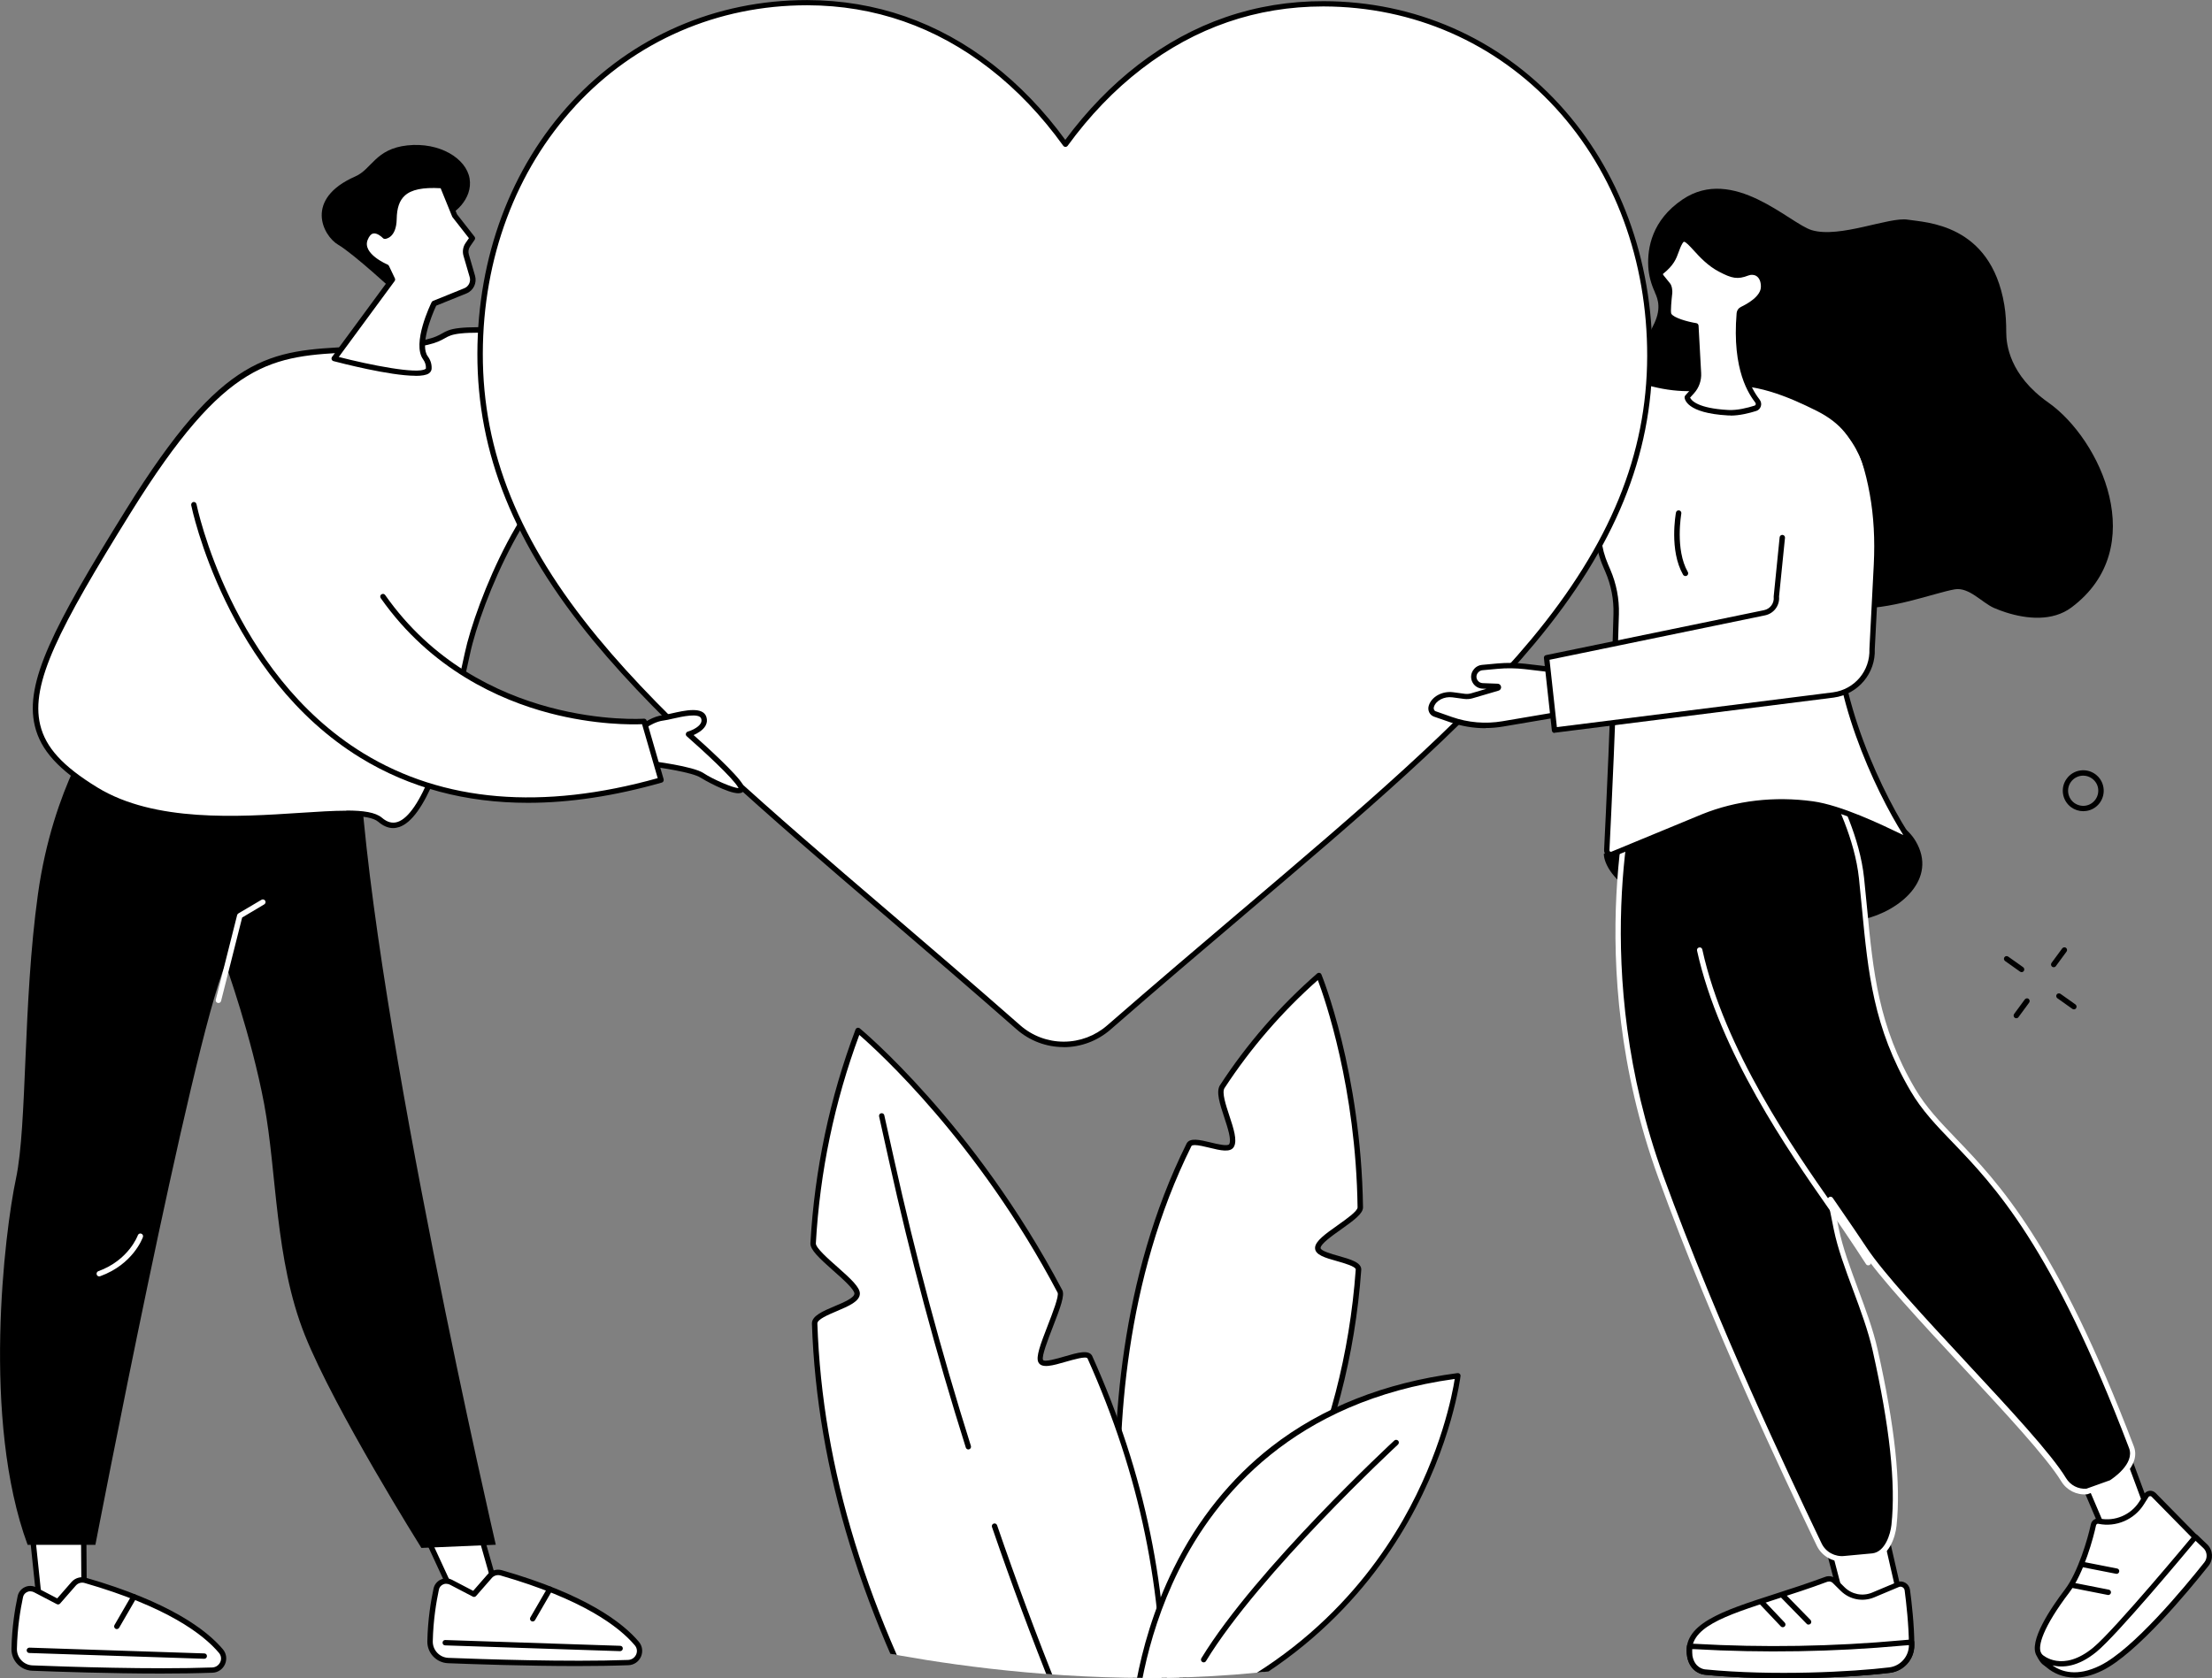
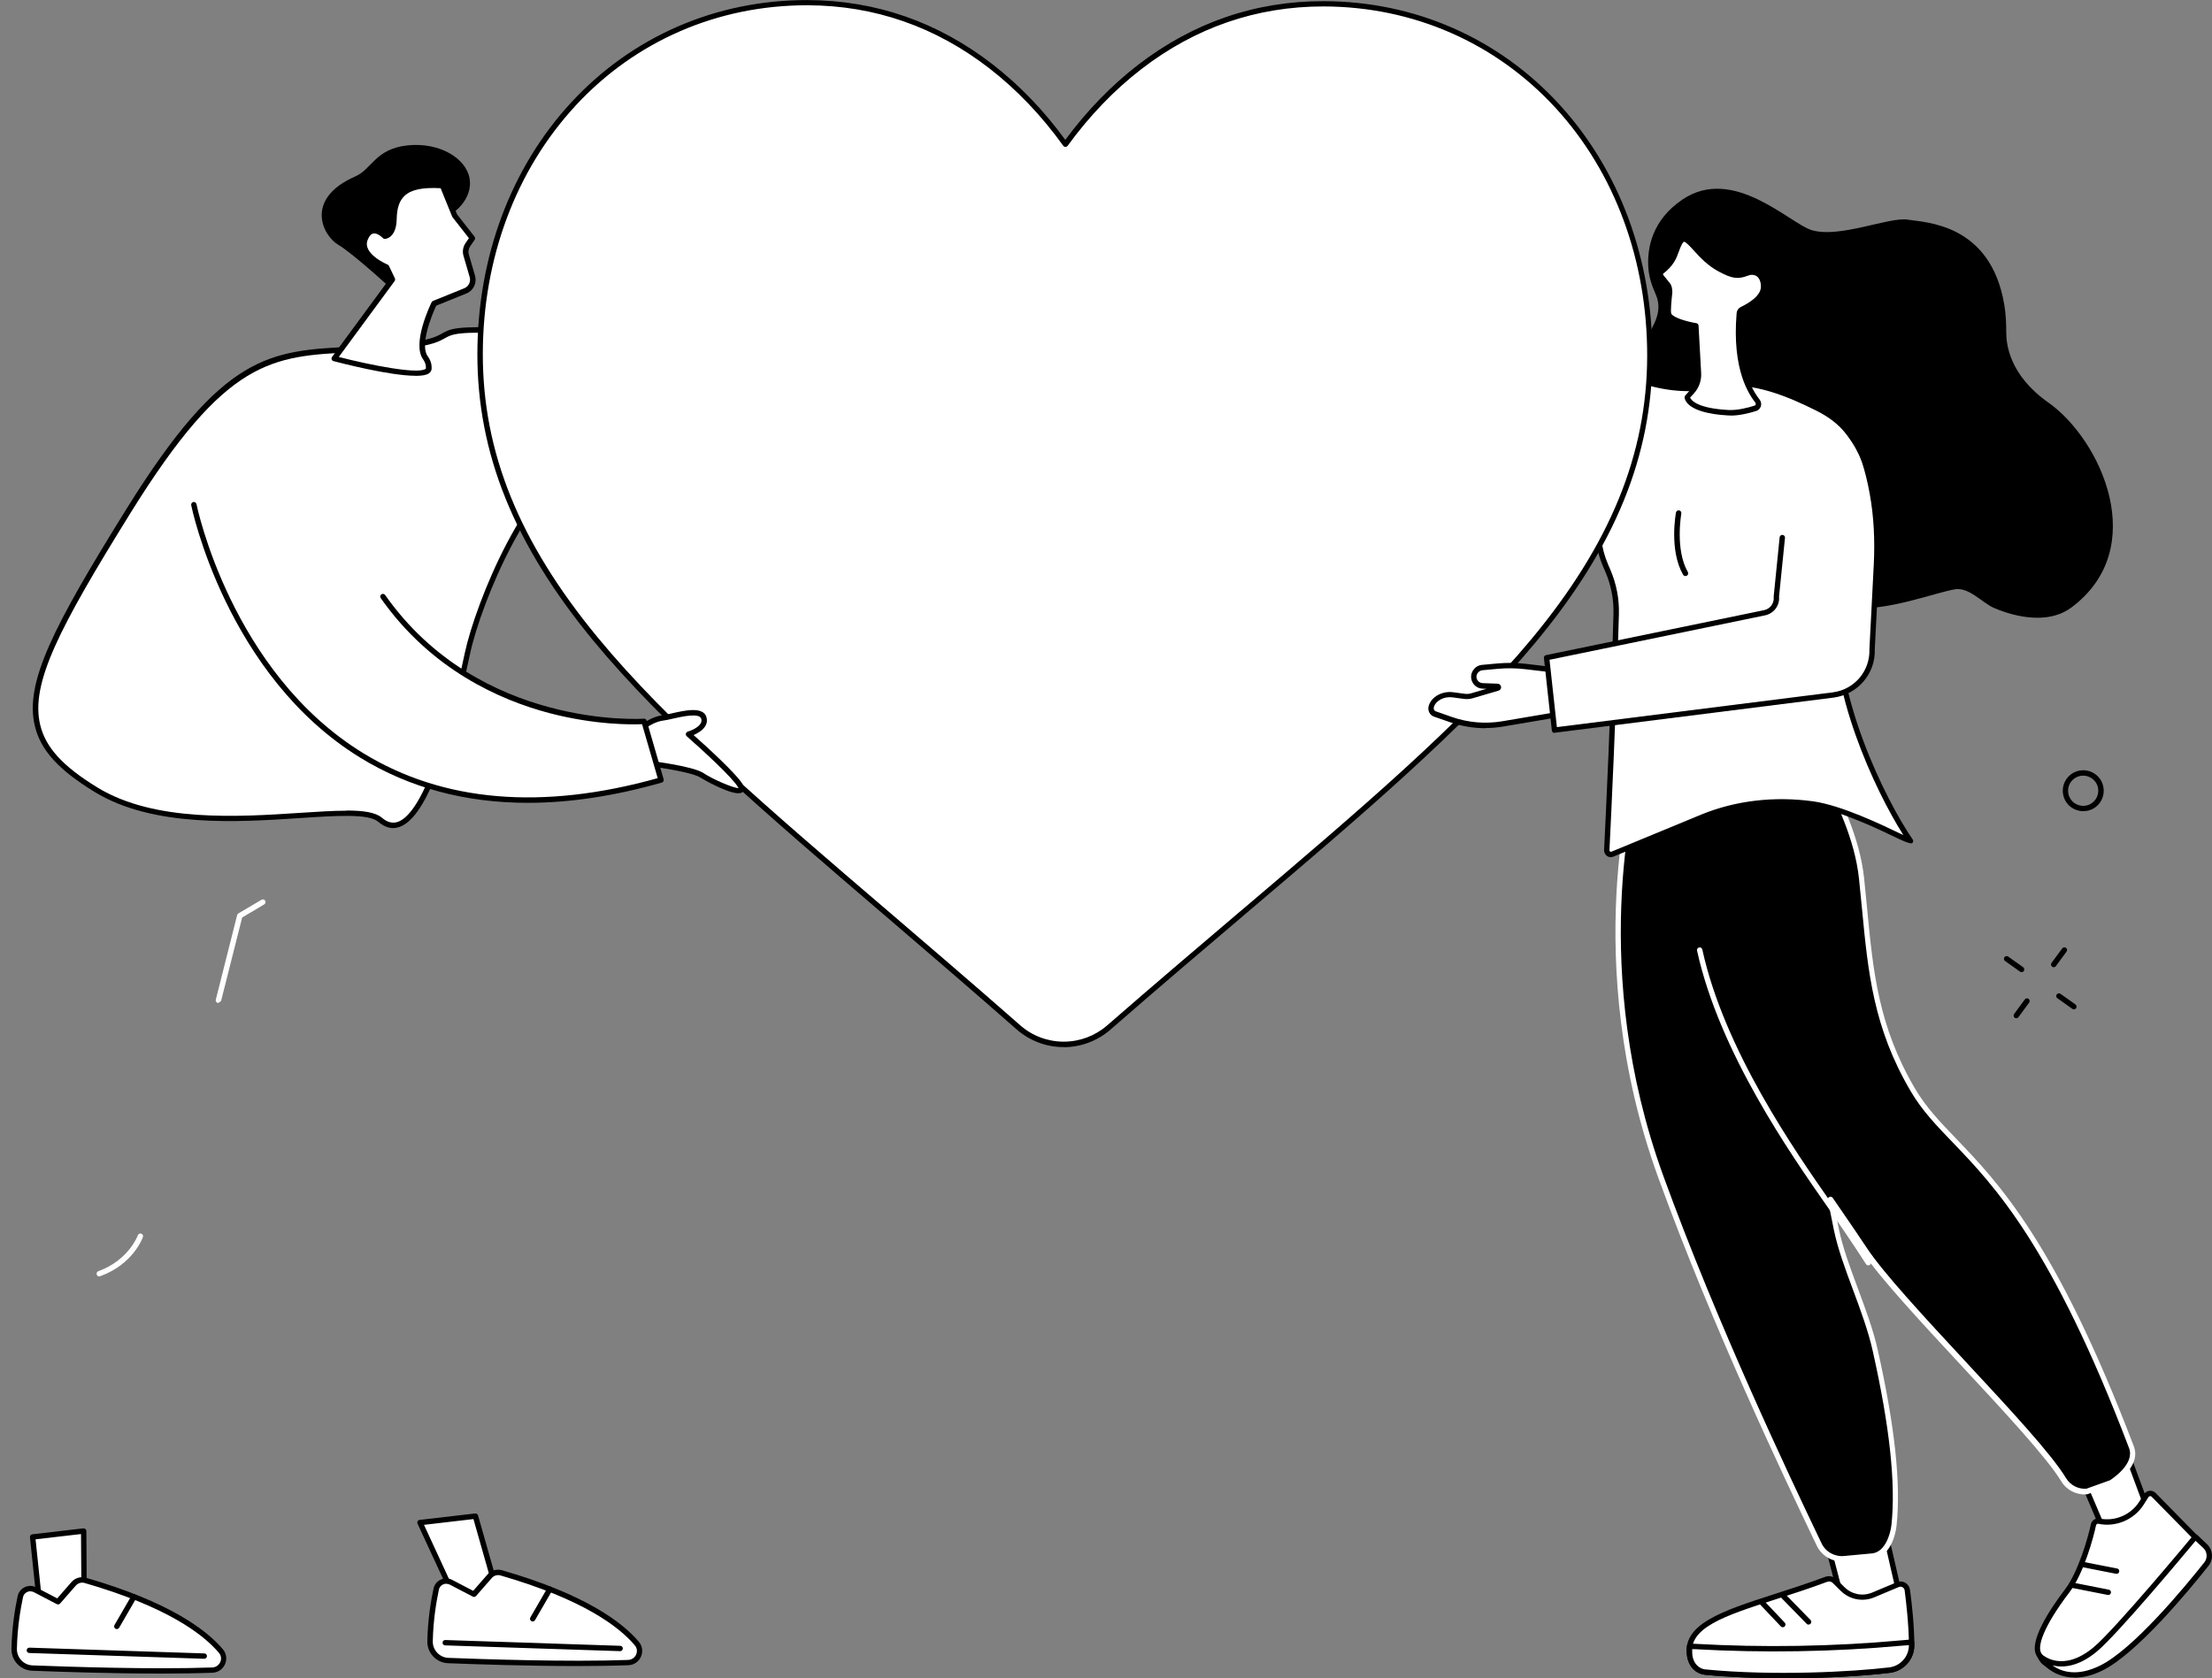
<svg xmlns="http://www.w3.org/2000/svg" id="Calque_2" viewBox="0 0 264.35 200.62">
  <rect x="0" y="0" width="264.35" height="200.62" fill="#808080" stroke="none" />
  <defs>
    <style>.cls-1{fill:none;}.cls-2{clip-path:url(#clippath);}.cls-3{fill:#fff;}</style>
    <clipPath id="clippath">
-       <path class="cls-1" d="m99.81,196.3s29.68,7.6,58.59,2.54c19.89-14.88,28.75-37.88,28.75-37.88l-18.68-49.8-22.7,8.9s-13.93,13.32-14.21,13.33c-.28.02-33.29-18.02-33.29-18.02,0,0-13.67,67.02,1.54,80.93Z" />
-     </clipPath>
+       </clipPath>
  </defs>
  <g id="Calque_1-2">
    <g id="Responsibility">
      <g>
        <g>
          <g>
            <g>
              <polygon class="cls-3" points="3.89 183.73 4.91 193.46 10.07 193.4 10 183.02 3.89 183.73" />
              <path d="m4.91,193.78c-.16,0-.3-.12-.32-.29l-1.01-9.73c-.02-.18.11-.33.28-.35l6.1-.71c.09,0,.18.02.25.08.07.06.11.15.11.24l.07,10.38c0,.18-.14.32-.32.32l-5.16.06h0Zm-.66-9.77l.95,9.12,4.55-.05-.07-9.7-5.43.63Z" />
            </g>
            <g>
              <polygon class="cls-3" points="50.19 182.01 55.08 192.57 60.04 192.57 56.82 181.24 50.19 182.01" />
              <path d="m60.04,192.9h-4.96c-.13,0-.24-.07-.29-.19l-4.89-10.57c-.04-.09-.04-.2.01-.29.05-.09.14-.15.24-.16l6.63-.77c.16-.02.3.08.35.23l3.22,11.34c.03.1,0,.2-.05.28-.06.08-.16.13-.26.13Zm-4.76-.64h4.33l-3.03-10.67-5.91.69,4.61,9.98Z" />
            </g>
            <g>
              <path class="cls-3" d="m26.4,197.37c-1.81-2.15-6.11-5.55-16.22-8.46-.5-.14-1.04.02-1.38.41l-1.88,2.15-2.74-1.43c-.72-.37-1.59.03-1.76.82-.3,1.41-.68,3.66-.74,6.24-.03,1.22.93,2.25,2.15,2.29,4.33.17,14.4.51,21.53.25,1.15-.04,1.77-1.39,1.03-2.27Z" />
              <path d="m19.27,200.06c-6.04,0-12.43-.22-15.44-.34-1.39-.06-2.49-1.23-2.46-2.62.05-2.59.43-4.86.74-6.3.1-.47.41-.86.85-1.07.44-.21.94-.2,1.37.03l2.51,1.31,1.71-1.96c.42-.48,1.09-.68,1.71-.51,10.01,2.89,14.43,6.25,16.38,8.56.42.5.51,1.18.25,1.78-.27.61-.85,1-1.51,1.02-1.88.07-3.98.1-6.11.1Zm-15.65-9.84c-.13,0-.26.03-.38.09-.26.12-.44.35-.49.62-.3,1.41-.68,3.63-.73,6.18-.02,1.04.81,1.92,1.84,1.97,4.07.16,14.33.51,21.51.25.42-.02.77-.26.95-.64.17-.38.11-.79-.15-1.1-1.89-2.24-6.21-5.52-16.06-8.36-.38-.11-.79.01-1.05.31l-1.88,2.15c-.1.11-.26.14-.39.07l-2.74-1.43c-.13-.07-.27-.1-.42-.1Z" />
            </g>
            <path d="m24.41,198.29s0,0-.01,0l-20.9-.69c-.18,0-.32-.15-.31-.33,0-.18.16-.31.33-.31l20.9.69c.18,0,.32.15.31.33,0,.17-.15.31-.32.31Z" />
            <path d="m13.96,194.74c-.05,0-.11-.01-.16-.04-.15-.09-.21-.29-.12-.44l2.05-3.54c.09-.15.29-.21.44-.12.15.09.21.29.12.44l-2.05,3.54c-.06.1-.17.16-.28.16Z" />
            <g>
              <path class="cls-3" d="m76.1,196.47c-1.81-2.15-6.11-5.55-16.22-8.46-.5-.14-1.04.02-1.38.41l-1.88,2.15-2.74-1.43c-.72-.37-1.59.03-1.76.82-.3,1.41-.68,3.66-.74,6.24-.03,1.22.93,2.25,2.15,2.29,4.33.17,14.4.51,21.53.25,1.15-.04,1.77-1.39,1.03-2.27Z" />
              <path d="m68.98,199.16c-6.04,0-12.43-.22-15.45-.34-1.39-.06-2.49-1.23-2.46-2.62.05-2.59.43-4.86.74-6.3.1-.47.41-.86.85-1.07.44-.21.94-.2,1.38.03l2.51,1.31,1.71-1.96c.42-.48,1.09-.68,1.71-.51,10.01,2.88,14.43,6.25,16.38,8.56.42.5.51,1.18.25,1.78-.27.61-.85,1-1.51,1.02-1.88.07-3.97.1-6.11.1Zm-15.66-9.84c-.13,0-.26.03-.38.09-.26.12-.44.35-.49.62-.3,1.42-.68,3.64-.73,6.18-.02,1.04.81,1.92,1.84,1.97,4.08.16,14.33.51,21.51.25.42-.02.77-.26.95-.64.17-.38.11-.79-.15-1.1-1.89-2.24-6.21-5.52-16.06-8.36-.37-.11-.79.01-1.04.31l-1.88,2.15c-.1.11-.26.14-.39.07l-2.74-1.43c-.13-.07-.28-.1-.42-.1Z" />
            </g>
            <path d="m74.11,197.38s0,0-.01,0l-20.9-.69c-.18,0-.32-.15-.31-.33,0-.18.15-.32.33-.31l20.9.69c.18,0,.32.15.31.33,0,.17-.15.31-.32.31Z" />
            <path d="m63.66,193.83c-.05,0-.11-.01-.16-.04-.15-.09-.21-.29-.12-.44l2.05-3.54c.09-.15.29-.21.44-.12.15.09.21.29.12.44l-2.05,3.54c-.06.1-.17.16-.28.16Z" />
-             <path d="m11.82,86.55s-5.48,7.35-7.29,20.37c-1.81,13.02-1.26,27.53-2.62,33.96-1.37,6.43-4.11,28.89,1.39,43.79h8.1s11.5-59.78,15.55-69.42c0,0,3.09,8.56,4.62,16.73,1.53,8.17,1.27,18.61,4.85,27.59,3.58,8.97,13.94,25.47,13.94,25.47l8.89-.38s-14.46-62.36-16.26-92.62c0,0-20.58-11.28-31.17-5.49Z" />
-             <path class="cls-3" d="m26.1,119.89s-.05,0-.08,0c-.17-.04-.28-.22-.23-.39l2.55-10.11c.02-.08.07-.15.15-.2l2.76-1.63c.15-.09.35-.04.44.11.09.15.04.35-.11.44l-2.64,1.57-2.52,9.98c-.04.15-.17.24-.31.24Z" />
+             <path class="cls-3" d="m26.1,119.89s-.05,0-.08,0c-.17-.04-.28-.22-.23-.39l2.55-10.11c.02-.08.07-.15.15-.2l2.76-1.63c.15-.09.35-.04.44.11.09.15.04.35-.11.44l-2.64,1.57-2.52,9.98Z" />
            <path class="cls-3" d="m11.86,152.58c-.13,0-.26-.08-.3-.21-.06-.17.03-.35.19-.41,3.64-1.32,4.71-4.26,4.72-4.29.06-.17.24-.26.41-.2.17.06.26.24.2.41-.05.13-1.17,3.25-5.11,4.68-.04.01-.07.02-.11.02Z" />
          </g>
          <g>
            <path class="cls-3" d="m67.85,18.92s6.18,21.17-6.51,20.62c-12.69-.55-3.81,1.24-15.91,2.04-12.1.8-17.35-1.01-30.1,19.53C2.58,81.66.23,87.53,11.49,94.4c11.26,6.87,30.7.82,33.94,3.6,4.4,3.77,8.16-9.17,10.44-19.88,1.37-6.46,7.69-21.58,14.15-22.95,8.34-1.77,16.5-10.85,9.77-32.13l-11.94-4.12Z" />
            <path d="m46.99,98.99c-.6,0-1.2-.25-1.78-.75-1.15-.99-4.94-.74-9.34-.45-7.41.49-17.56,1.16-24.56-3.12-4.32-2.64-6.46-5-7.15-7.9-1.23-5.16,2.2-11.84,10.89-25.83,11.64-18.75,17.13-19.02,27.11-19.5,1.03-.05,2.1-.1,3.24-.18,5.6-.37,6.62-.94,7.43-1.4,1.01-.57,1.68-.94,8.51-.65,2.51.11,4.42-.66,5.69-2.29,4.12-5.26.53-17.8.49-17.92-.03-.12,0-.24.09-.32s.21-.11.33-.07l11.94,4.12c.1.03.17.11.2.21,3.37,10.66,3.32,19.44-.15,25.39-2.17,3.72-5.67,6.26-9.86,7.15-6.28,1.33-12.59,16.51-13.9,22.7-2.71,12.74-5.55,19.7-8.45,20.68-.25.08-.49.13-.74.13Zm-5.6-2.1c2.02,0,3.48.21,4.25.86.64.55,1.26.71,1.89.5,2.59-.88,5.44-8.05,8.02-20.2,1.23-5.81,7.53-21.74,14.4-23.19,4.01-.85,7.36-3.28,9.44-6.84,3.36-5.76,3.4-14.3.14-24.72l-11.21-3.87c.69,2.62,3.08,13-.77,17.91-1.41,1.8-3.5,2.65-6.23,2.53-6.65-.29-7.29.07-8.17.57-.87.49-1.96,1.1-7.7,1.48-1.14.08-2.21.13-3.25.18-9.76.48-15.13.74-26.59,19.2-8.58,13.83-11.98,20.4-10.81,25.34.65,2.72,2.7,4.96,6.85,7.5,6.83,4.17,16.86,3.51,24.18,3.03,2.13-.14,4-.26,5.55-.26Z" />
          </g>
          <g>
            <path d="m47.24,34.94s-4.99-4.61-6.82-5.68c-1.83-1.07-4.11-5.47,2.04-8.17,1.99-.87,2.39-3.29,6.22-3.71,3.84-.41,7.03,1.54,7.44,3.96.41,2.42-1.88,4.52-3.6,4.8-1.72.28-5.29,8.81-5.29,8.81Z" />
            <g>
              <path class="cls-3" d="m55.91,29.25l.53-.77-2.11-2.71-1.45-3.55c-4.1-.28-5.74.84-5.79,3.98-.03,2.01-1.09,2.06-1.09,2.06,0,0-1.56-1.68-2.36.31-.81,1.99,2.54,3.37,2.54,3.37l.71,1.49-6.93,9.42s11.17,2.96,11.28,1.19c.03-.5-.14-.93-.4-1.28-1.29-1.75,1.04-6.49,1.04-6.49l3.73-1.51c.68-.28,1.05-1.02.84-1.73l-.74-2.54c-.12-.43-.05-.89.2-1.26Z" />
              <path d="m49.64,44.92c-3.06,0-8.97-1.54-9.78-1.75-.1-.03-.19-.1-.22-.2-.04-.1-.02-.21.04-.3l6.82-9.27-.57-1.21c-.63-.28-3.43-1.68-2.6-3.74.27-.67.67-1.06,1.17-1.15.68-.13,1.32.36,1.59.61.21-.09.66-.44.68-1.71.03-1.49.41-2.56,1.17-3.25.96-.88,2.53-1.21,4.97-1.04.12,0,.23.09.28.2l1.43,3.51,2.09,2.67c.09.11.09.27.01.38l-.53.77c-.2.29-.26.65-.16.98l.74,2.54c.25.87-.19,1.78-1.03,2.12l-3.61,1.46c-.64,1.36-1.95,4.78-1.01,6.05.34.46.49.96.46,1.49-.01.15-.07.37-.32.55-.3.21-.86.3-1.59.3Zm-9.16-2.25c3.7.95,9.44,2.1,10.37,1.43.05-.03.05-.05.05-.07.02-.37-.09-.73-.33-1.07-1.39-1.89.91-6.63,1.01-6.83.03-.07.09-.13.17-.16l3.73-1.51c.53-.21.81-.79.65-1.34l-.74-2.54c-.15-.52-.06-1.08.25-1.53l.4-.58-1.97-2.52s-.03-.05-.04-.08l-1.37-3.37c-2.13-.12-3.5.16-4.29.89-.63.58-.94,1.47-.96,2.79-.04,2.29-1.35,2.38-1.4,2.38-.09,0-.19-.03-.25-.1-.17-.18-.71-.63-1.14-.55-.27.05-.5.31-.68.76-.68,1.67,2.34,2.94,2.37,2.95.07.03.13.09.17.16l.71,1.49c.05.11.04.23-.03.33l-6.65,9.04Zm15.42-13.42h0,0Z" />
            </g>
          </g>
        </g>
        <g>
          <g>
            <g>
              <polygon class="cls-3" points="253.51 171.9 257.39 182.37 251.89 184.06 247.74 174.32 253.51 171.9" />
              <path d="m251.89,184.38c-.13,0-.24-.07-.3-.2l-4.15-9.74c-.03-.08-.03-.17,0-.25.03-.08.09-.14.17-.18l5.77-2.42c.08-.03.17-.03.25,0,.08.03.14.1.17.18l3.88,10.47c.03.08.03.18-.01.25-.04.08-.11.14-.19.17l-5.5,1.69s-.06.01-.09.01Zm-3.73-9.89l3.91,9.17,4.9-1.5-3.65-9.84-5.16,2.17Z" />
            </g>
            <g>
              <path class="cls-3" d="m250.85,181.83c1.97.4,3.99-.46,5.07-2.16l.57-.9c.2-.31.63-.36.89-.1l5.03,5.12c.89.83,1.05,2.3.34,3.29-.92,1.29-2.36,3.07-4.21,4.62-3.49,2.93-5.99,8.26-10.18,7.85-4.19-.41-4.02-.64-4.7-1.82-.68-1.18.75-4.11,3.4-7.58,1.62-2.12,2.8-6.29,3.13-7.88.06-.31.36-.51.67-.44Z" />
              <path d="m248.81,199.9c-.16,0-.32,0-.48-.02-3.93-.39-4.2-.63-4.82-1.74-.04-.07-.08-.15-.13-.23-.99-1.7,1.72-5.7,3.42-7.94,1.53-2.02,2.73-6.09,3.07-7.75.05-.23.18-.43.38-.56.2-.13.44-.18.67-.13,1.83.37,3.73-.44,4.73-2.01l.57-.9c.15-.23.39-.38.66-.41.27-.03.54.07.73.26l5.03,5.12c.99.93,1.17,2.59.37,3.7-.9,1.26-2.36,3.09-4.26,4.68-1.08.91-2.08,2.07-3.05,3.2-2.01,2.34-4.09,4.75-6.88,4.75Zm1.93-17.76s-.1.01-.14.04c-.05.04-.09.09-.11.16-.28,1.36-1.45,5.74-3.19,8.02-3.16,4.16-3.82,6.46-3.37,7.23.05.08.09.16.14.24.49.87.59,1.05,4.32,1.42,2.7.26,4.7-2.05,6.81-4.5.99-1.15,2.01-2.33,3.13-3.27,1.85-1.55,3.28-3.34,4.15-4.56.61-.86.48-2.14-.3-2.87l-5.04-5.13c-.07-.07-.16-.08-.2-.07-.04,0-.13.03-.18.11l-.57.9c-1.14,1.8-3.31,2.73-5.4,2.3-.02,0-.03,0-.05,0Z" />
            </g>
            <path d="m252.94,188.13s-.04,0-.06,0l-3.97-.78c-.17-.03-.29-.2-.25-.38.03-.17.2-.29.38-.25l3.97.78c.17.03.29.2.25.38-.03.15-.16.26-.32.26Z" />
            <path d="m251.95,190.66s-.04,0-.06,0l-4.21-.83c-.17-.03-.29-.2-.25-.38s.2-.29.38-.25l4.21.83c.17.03.29.2.25.38-.03.15-.17.26-.32.26Z" />
            <g>
              <path class="cls-3" d="m243.83,198.01s2.58,2.45,6.53-.82c2.64-2.17,12.01-13.48,12.01-13.48l1.17,1.11c.6.56.66,1.49.15,2.13-2.31,2.91-8.54,10.46-12.59,12.44-5.04,2.46-7.27-1.39-7.27-1.39Z" />
              <path d="m247.94,200.54c-2.97,0-4.37-2.33-4.39-2.37-.08-.14-.05-.32.08-.41.13-.1.3-.09.42.02.1.09,2.44,2.2,6.11-.83,2.58-2.13,11.87-13.32,11.96-13.43.06-.07.14-.11.23-.12.09,0,.18.03.24.09l1.17,1.11c.71.67.79,1.8.18,2.57-2.46,3.1-8.63,10.54-12.7,12.53-1.26.62-2.36.85-3.31.85Zm-2.66-1.46c1.08.77,2.93,1.38,5.68.03,3.95-1.93,10.04-9.28,12.48-12.35.4-.51.35-1.26-.12-1.7l-.93-.87c-1.46,1.75-9.39,11.25-11.83,13.26-2.22,1.83-4.05,1.93-5.28,1.63Z" />
            </g>
          </g>
          <g>
            <g>
              <polygon class="cls-3" points="223.6 175.74 227.05 190.8 220.89 194.21 216.62 177.85 223.6 175.74" />
              <path d="m220.89,194.53s-.09,0-.13-.03c-.09-.04-.16-.12-.18-.21l-4.27-16.36c-.04-.17.05-.34.22-.39l6.98-2.1c.08-.03.18-.01.25.03.08.04.13.12.15.21l3.45,15.06c.03.14-.03.28-.16.35l-6.16,3.41s-.1.04-.16.04Zm-3.88-16.46l4.09,15.66,5.58-3.09-3.32-14.48-6.35,1.91Z" />
            </g>
            <g>
              <path class="cls-3" d="m227.94,190.08c.19,1.46.51,4.16.52,6.58,0,1.52-1.14,2.8-2.64,2.98-4.24.52-13.86,1.05-22.05.24-.56-.06-1.55-.47-1.82-1.88-.89-4.73,7.29-5.84,16.29-9.2.35-.13.75-.05,1.02.22l.96.95c.96.95,2.39,1.23,3.64.7l2.95-1.24c.5-.21,1.07.11,1.14.66Z" />
              <path d="m213.16,200.62c-3.11,0-6.36-.12-9.43-.42-.8-.08-1.83-.69-2.1-2.14-.74-3.9,4.19-5.49,10.42-7.5,1.95-.63,3.97-1.28,6.07-2.06.47-.18,1-.06,1.36.29l.96.95c.87.86,2.16,1.11,3.29.64l2.95-1.24c.33-.14.7-.12,1.01.06.31.18.52.49.57.85.19,1.42.51,4.16.52,6.62,0,1.68-1.25,3.1-2.92,3.3-2.76.34-7.52.66-12.69.66Zm5.41-11.56c-.08,0-.15.01-.23.04-2.11.79-4.14,1.44-6.09,2.07-6.17,1.99-10.62,3.42-9.99,6.77.27,1.43,1.32,1.6,1.53,1.62,8.12.8,17.59.29,21.98-.24,1.35-.16,2.36-1.31,2.36-2.66-.01-2.42-.33-5.14-.51-6.54-.02-.16-.11-.3-.25-.38-.14-.08-.3-.09-.44-.03l-2.95,1.24c-1.37.57-2.93.27-3.99-.77l-.96-.95c-.12-.12-.28-.18-.45-.18Z" />
            </g>
            <g>
              <path class="cls-3" d="m228.45,196.3s0,.25,0,.36c0,1.52-1.14,2.8-2.64,2.98-4.24.52-13.86,1.05-22.05.24-.56-.06-1.55-.47-1.82-1.88-.08-.43-.02-1.21-.02-1.21l.58.03c8.27.47,16.57.33,24.83-.42l1.12-.1Z" />
              <path d="m213.16,200.62c-3.11,0-6.36-.12-9.43-.42-.8-.08-1.83-.69-2.1-2.14-.09-.47-.03-1.26-.03-1.29.01-.18.17-.31.34-.3l.58.03c8.23.47,16.57.33,24.78-.42l1.12-.1c.09,0,.18.02.24.08.07.06.11.15.11.24v.37c.01,1.68-1.25,3.1-2.92,3.3-2.76.34-7.52.66-12.69.66Zm-10.93-3.49c0,.26,0,.6.03.81.27,1.43,1.32,1.6,1.53,1.62,8.12.8,17.59.29,21.98-.24,1.35-.16,2.36-1.31,2.36-2.66h0s-.77.06-.77.06c-8.24.75-16.61.89-24.87.42h-.26Z" />
            </g>
            <path d="m216.14,194.21c-.08,0-.17-.03-.23-.1l-3.12-3.19c-.12-.13-.12-.33,0-.46.13-.12.33-.12.46,0l3.12,3.19c.12.13.12.33,0,.46-.06.06-.14.09-.23.09Z" />
            <path d="m213.05,194.52c-.09,0-.17-.03-.23-.1l-2.5-2.64c-.12-.13-.12-.33.01-.46.13-.12.33-.12.46.01l2.5,2.64c.12.13.12.33-.01.46-.06.06-.14.09-.22.09Z" />
          </g>
          <g>
-             <path d="m194.39,101.16c-1.19.45-2.72.91-2.72.91,0,0-.12,2.1,3.23,4.4,2.68,1.84,12.28,7.09,27.86,3.41,4.3-1.01,8.85-4.8,6.17-9.34-3.58-6.05-19.27-4.83-19.27-4.83l-15.28,5.46Z" />
            <g>
              <path d="m254.73,172.99c-12.87-33.81-21.36-34.59-26.15-42.75-5.07-8.63-5.12-15.86-6.12-25.27-.73-6.91-5.27-13.54-5.15-14.39l-1.52.14c-.44-1.12-.76-1.68-.76-1.68l-19.41,3.43s-6.66,22,2.85,48.18c6.88,18.93,16.1,38.04,18.93,43.98.55,1.16,1.79,1.84,3.07,1.69l3.32-.31c1.79-.21,2.45-2.57,2.57-3.69.57-5.32-.34-12.44-2.25-20.92-1.09-4.85-3.73-10-4.66-14.49-.25-1.22-.49-2.4-.71-3.53,1.61,2.35,3.03,4.4,4.05,5.96,4.11,6.25,20.39,21.88,23.83,27.53.58.96,1.66,1.5,2.78,1.41l2.89-1.04s3.29-1.99,2.44-4.25Z" />
              <path class="cls-3" d="m220.11,186.66c-1.27,0-2.44-.73-3-1.9l-.46-.96c-3.26-6.84-11.94-25.02-18.48-43.04-9.44-25.98-2.93-48.16-2.86-48.38.04-.12.13-.2.25-.22l19.41-3.43c.13-.02.27.04.33.16.01.02.3.52.69,1.49l1.28-.11c.1,0,.19.03.26.1.07.07.1.17.09.27,0,.21.48,1.16.94,2.09,1.38,2.76,3.7,7.39,4.21,12.22.13,1.24.25,2.45.36,3.63.72,7.56,1.35,14.09,5.71,21.52,1.33,2.27,3,4,4.92,6,5.06,5.27,11.99,12.48,21.25,36.8.94,2.47-2.43,4.55-2.57,4.64-.02.01-.04.02-.06.03l-2.89,1.04s-.05.02-.08.02c-1.25.11-2.43-.49-3.08-1.56-1.73-2.85-6.89-8.4-11.87-13.76-4.87-5.24-9.91-10.67-11.95-13.76-.83-1.26-1.91-2.84-3.16-4.66.13.65.26,1.32.4,1.99.46,2.25,1.35,4.63,2.28,7.15.9,2.42,1.83,4.91,2.37,7.33,2.05,9.12,2.79,16,2.25,21.03-.14,1.37-.91,3.74-2.85,3.97l-3.33.31c-.13.02-.26.02-.39.02Zm-24.24-93.91c-.61,2.21-6,23.29,2.9,47.79,6.54,17.99,15.2,36.15,18.46,42.99l.46.96c.49,1.04,1.6,1.64,2.74,1.51l3.33-.31c1.53-.18,2.16-2.3,2.28-3.4.53-4.96-.21-11.77-2.24-20.82-.53-2.37-1.45-4.85-2.34-7.25-.95-2.55-1.84-4.95-2.31-7.25-.25-1.22-.49-2.4-.71-3.53-.03-.15.05-.3.19-.36.14-.06.3-.01.39.11l.86,1.25c1.27,1.84,2.36,3.44,3.2,4.71,2.01,3.05,7.03,8.45,11.88,13.68,5.24,5.64,10.19,10.96,11.95,13.87.52.85,1.45,1.33,2.43,1.26l2.82-1.01c.29-.19,2.99-1.96,2.28-3.84-9.21-24.19-16.09-31.35-21.11-36.58-1.95-2.03-3.64-3.78-5.01-6.12-4.43-7.55-5.07-14.14-5.8-21.78-.11-1.17-.23-2.38-.36-3.62-.5-4.72-2.78-9.28-4.15-12-.53-1.06-.84-1.68-.95-2.07l-1.23.11c-.14.01-.28-.07-.33-.2-.28-.71-.51-1.19-.64-1.44l-18.98,3.35Zm56.42,84.48h0,0Z" />
            </g>
            <path class="cls-3" d="m223.27,151.26c-.11,0-.21-.05-.27-.15-.02-.03-1.84-2.88-4.36-6.49l-.23-.33c-4.52-6.48-12.94-18.54-15.6-30.65-.04-.17.07-.35.25-.38.17-.04.35.07.38.25,2.63,11.99,11,23.98,15.5,30.42l.23.33c2.53,3.63,4.36,6.48,4.38,6.51.1.15.05.35-.1.44-.05.03-.11.05-.17.05Z" />
          </g>
        </g>
        <path d="m197.78,34.95c-.45-.97-.74-2-.8-3.07-.12-2.24.44-5.56,4.09-8.03,6.07-4.11,12.8,2.86,15.44,3.66,3.36,1.01,9.27-1.62,11.49-1.25,2.05.34,9.9.41,11.53,10.19.18,1.08.23,2.17.23,3.27,0,1.39.35,5.1,5.03,8.4,6.26,4.41,12.26,17.39,2.77,24.49-2.27,1.7-5.35,1.39-7.83.6-.45-.14-.92-.32-1.42-.53-1.43-.62-3-2.53-4.71-2.23-5.03.89-21.04,8.37-19.74-9.72.37-5.08.28-8.47-4.22-9.52-1.74-.41-4.78.9-8.15.09-7.16-1.72-5.34-9.68-3.95-12.32,1.03-1.95.63-3.17.23-4.02Z" />
        <g>
          <path class="cls-3" d="m177.43,21.11c0-.1.1-.17.2-.15l1.28.23c.16.03.3-.11.28-.27-.13-.96-.14-1.7-.07-2.27.25-1.99-.34-5.59-.37-6.75-.03-1.17.21-1.77.92-1.85.61-.07,1.18.35,1.33.94.04.14.08.45.13.82.26,1.8,3.62,4.07,3.62,4.07,0,0,.31.46.15.69l-1.5,2.27c-.26.45-.25,1.51-.17,2.58.02.24.2.43.44.46l1.44.16c.09.01.16.08.16.17.04,1.42.4,12.2,2.93,17.26,2.47,4.95,10.64,7.88,16.04,6.7.41-.09.82-.17,1.23-.25,3.74-.66,7.95.96,11.78,2.89,6.04,3.04,5.81,8.05,4.88,14.53-.72,4.98-1.92,3.07-2.53,9.64-.96,10.28,5.88,23.44,8.7,27.54.22.32-7.11-3.8-11.69-4.43-4.43-.61-8.94-.16-13.08,1.52l-10.84,4.48c-.34.14-.7-.12-.69-.48.17-3.35.82-16.85,1.12-28.21.05-1.79-.29-3.56-1-5.2l-.25-.58c-.43-1-.74-2.05-.83-3.14-.15-1.73.14-3.49.87-5.1l1.09-2.39c-.06-.27-.12-.43-.2-.45-3.39-1.15-10.02-3.93-12.06-8.26-4.46-9.51-3.49-25.32-3.34-27.18Z" />
          <path d="m192.52,102.47c-.17,0-.33-.05-.47-.15-.23-.16-.36-.43-.35-.71.19-3.78.82-16.97,1.12-28.2.05-1.75-.28-3.46-.97-5.06l-.25-.58c-.48-1.1-.76-2.19-.86-3.24-.16-1.8.16-3.62.9-5.26l1.04-2.29c-.02-.07-.03-.12-.04-.14-3.01-1.03-10.04-3.86-12.17-8.4-4.71-10.05-3.38-27.17-3.37-27.34,0,0,0,0,0,0,.01-.14.08-.26.19-.35.11-.08.25-.12.38-.09l1.17.21c-.11-.86-.13-1.62-.05-2.25.17-1.33-.06-3.44-.22-4.98-.08-.72-.14-1.34-.15-1.72-.02-.95.1-2.05,1.21-2.18.76-.08,1.48.43,1.68,1.19.04.14.07.39.12.71l.02.14c.2,1.36,2.58,3.24,3.48,3.85.03.02.06.05.09.09.1.15.4.67.15,1.05l-1.5,2.27c-.1.17-.25.72-.11,2.38,0,.08.07.15.16.16l1.44.16c.25.03.44.23.45.48.03,1.22.39,12.11,2.9,17.12,2.49,4.97,10.61,7.64,15.68,6.53.42-.09.84-.18,1.24-.25,4.04-.72,8.53,1.18,11.98,2.92,6.22,3.13,5.99,8.35,5.05,14.86-.33,2.28-.77,3.17-1.19,4.03-.49,1-1.01,2.04-1.34,5.6-.92,9.81,5.43,22.65,8.65,27.32.08.12.08.3-.02.41q-.19.22-1.66-.49c-2.28-1.1-7.03-3.39-10.32-3.85-4.5-.62-8.97-.1-12.92,1.5l-10.84,4.48c-.1.04-.21.06-.31.06Zm-14.78-81.16c-.13,1.82-1.07,17.49,3.32,26.85,2.04,4.36,8.98,7.11,11.87,8.09.25.09.35.38.41.69.01.07,0,.14-.02.2l-1.09,2.39c-.7,1.54-.99,3.25-.85,4.93.09.97.36,2,.81,3.04l.25.58c.73,1.7,1.08,3.49,1.03,5.34-.31,11.24-.94,24.44-1.13,28.22,0,.08.04.13.07.15.02.02.09.05.17.02l10.84-4.48c4.06-1.64,8.64-2.17,13.25-1.54,3.39.47,8.2,2.79,10.51,3.9.09.05.19.09.28.13-3.38-5.33-9.05-17.44-8.17-26.85.35-3.68.88-4.77,1.4-5.83.42-.85.82-1.65,1.13-3.83.93-6.46,1.14-11.25-4.7-14.19-3.37-1.69-7.73-3.55-11.58-2.86-.39.07-.8.15-1.22.24-5.29,1.16-13.79-1.65-16.4-6.87-2.5-5-2.91-15.55-2.96-17.27l-1.32-.15c-.39-.04-.69-.36-.72-.75-.12-1.41-.05-2.32.21-2.77l1.51-2.29s-.05-.17-.12-.29c-.47-.33-3.43-2.44-3.7-4.25l-.02-.14c-.04-.27-.08-.53-.11-.64-.12-.45-.54-.75-.98-.7-.32.04-.67.19-.64,1.52,0,.35.07.96.15,1.66.17,1.57.39,3.73.22,5.13-.07.6-.05,1.34.07,2.19.03.18-.04.36-.17.49-.13.12-.31.18-.49.15l-1.11-.2Zm14.98,35.55h0,0Z" />
        </g>
        <path d="m201.42,68.86c-.11,0-.22-.06-.28-.16-1.67-2.91-.88-7.25-.85-7.43.03-.17.2-.29.38-.26.17.03.29.2.26.38,0,.04-.77,4.29.78,6.99.09.15.03.35-.12.44-.05.03-.11.04-.16.04Z" />
-         <path d="m183.8,22.22s-.02,0-.03,0l-2.4-.25c-.18-.02-.31-.18-.29-.35.02-.18.18-.3.35-.29l2.4.25c.18.02.31.18.29.35-.02.17-.16.29-.32.29Z" />
        <g>
          <g>
            <path class="cls-3" d="m68.52,12.44C75.77,4.6,85.71.3,96.51.32c8.07.02,15.45,2.59,21.95,7.64,3.28,2.55,6.25,5.66,8.86,9.3,2.63-3.62,5.61-6.73,8.9-9.26,6.51-5.02,13.91-7.56,21.98-7.54,10.79.02,20.72,4.37,27.94,12.24,7.13,7.78,11.05,18.39,11.03,29.89-.02,11.83-4.45,22.65-13.93,34.05-8.48,10.2-20.66,20.54-34.77,32.52-4.82,4.09-10.28,8.73-15.95,13.67-1.5,1.31-3.42,2.02-5.41,2.02-1.99,0-3.91-.73-5.4-2.04-5.65-4.97-11.09-9.63-15.9-13.74-14.06-12.04-26.2-22.44-34.64-32.67-9.44-11.44-13.82-22.28-13.79-34.11.02-11.49,3.98-22.09,11.15-29.84Z" />
            <path d="m127.12,125.17h-.02c-2.07,0-4.06-.76-5.61-2.12-5.6-4.92-11.01-9.55-15.77-13.64l-.12-.1c-14.07-12.05-26.22-22.46-34.68-32.71-9.49-11.5-13.89-22.41-13.87-34.32.02-11.57,4.01-22.25,11.23-30.05,7.29-7.88,17.28-12.22,28.13-12.22.03,0,.06,0,.09,0,8.14.02,15.59,2.61,22.15,7.7,3.19,2.48,6.1,5.5,8.66,9.01,2.58-3.49,5.51-6.51,8.7-8.97,6.57-5.06,14.03-7.63,22.18-7.61,10.89.02,20.89,4.41,28.17,12.35,7.19,7.84,11.14,18.53,11.11,30.1-.02,11.91-4.47,22.8-14.01,34.26-8.5,10.22-20.69,20.58-34.81,32.56l-.03.03c-4.81,4.08-10.26,8.71-15.91,13.64-1.55,1.35-3.54,2.1-5.6,2.1ZM68.76,12.66c-7.11,7.69-11.04,18.21-11.06,29.62-.02,11.75,4.34,22.53,13.72,33.91,8.42,10.22,20.55,20.6,34.6,32.63l.12.1c4.77,4.09,10.18,8.72,15.78,13.64,1.43,1.26,3.27,1.96,5.19,1.96h.02c1.91,0,3.74-.69,5.18-1.94,5.66-4.93,11.11-9.56,15.92-13.65l.03-.02c14.09-11.97,26.26-22.3,34.73-32.48,9.43-11.34,13.83-22.1,13.86-33.85.02-11.41-3.86-21.95-10.94-29.67-7.16-7.8-17-12.11-27.7-12.14-.03,0-.06,0-.08,0-7.96,0-15.26,2.51-21.7,7.47-3.26,2.51-6.23,5.6-8.84,9.19-.06.08-.16.13-.26.13h0c-.1,0-.2-.05-.26-.13-2.59-3.6-5.55-6.71-8.8-9.23-6.44-5-13.76-7.55-21.75-7.57-.03,0-.06,0-.09,0-10.67,0-20.49,4.26-27.66,12.01Z" />
          </g>
          <path class="cls-3" d="m95.16,58.57l-7.44-17.24,7.44,17.24Z" />
          <path class="cls-3" d="m104.63,55.53l-5.24-12.38c-1.33-3.15-4.42-5.2-7.85-5.2h-3.14v-13.59c0-2.87-1.58-5.51-4.11-6.88-2.12-1.14-4.68.39-4.68,2.8v38.22c0,2.43.93,4.77,2.6,6.53l13.37,14.14c1.03,1.09,1.61,2.54,1.61,4.05v17.42c2.77,2.4,6.05,5.18,9.02,7.72,3.98,3.41,8,6.73,12.62,10.75v-41.84c0-5.04-2.04-9.87-5.64-13.4l-8.55-8.35Z" />
          <path class="cls-3" d="m170.23,17.49c-2.53,1.36-4.11,4-4.11,6.88v13.59h-3.14c-3.42,0-6.51,2.05-7.85,5.2l-5.24,12.38-8.55,8.35c-3.61,3.52-5.64,8.35-5.64,13.4l.11,41.33c4.52-3.9,8.59-7.7,12.5-11.02,3.06-2.6,6.17-5.02,9.02-7.48v-16.89c0-1.51.58-2.95,1.61-4.05l13.37-14.14c1.67-1.77,2.6-4.1,2.6-6.53V20.28c0-2.4-2.57-3.94-4.68-2.8Z" />
          <path class="cls-3" d="m159.36,58.57l7.44-17.24-7.44,17.24Z" />
        </g>
        <g>
          <path class="cls-3" d="m219.78,51.17c3.08,2.37,4.4,8.74,4.6,13.79l-.65,12.64c.11,2.76-1.9,5.14-4.63,5.51l-33.32,4.2-.95-8.67,26.04-5.37c.9-.18,1.52-1.02,1.42-1.93l-.98-9.19,8.47-10.97Z" />
          <g>
            <path class="cls-3" d="m184.82,79.98l-2.55-.3c-1.09-.13-2.2-.14-3.29-.04l-1.84.17c-.28.03-.53.16-.71.36l-.02.03c-.34.38-.36.94-.06,1.35.19.27.5.43.83.44l1.8.07c.12,0,.14.17.03.2l-3.1.91c-.28.08-.58.11-.88.07l-1.41-.19c-1.07-.14-2.25.4-2.56,1.37-.11.36.04.76.39.9,0,0,0,0,.01,0l1.96.68c1.98.69,4.1.87,6.17.52l5.84-.99-.61-5.59Z" />
            <path d="m177.52,87.05c-1.43,0-2.86-.24-4.21-.71l-1.96-.68c-.52-.2-.77-.77-.6-1.31.33-1.07,1.61-1.77,2.91-1.6l1.41.19c.25.03.5.01.74-.06l1.83-.54-.48-.02c-.43-.02-.82-.23-1.08-.58-.39-.54-.36-1.26.08-1.76l.02-.03c.24-.27.57-.44.93-.47l1.84-.17c1.12-.1,2.25-.09,3.36.04l2.55.3c.18.02.3.18.28.36-.02.18-.18.31-.36.28l-2.55-.3c-1.07-.12-2.16-.14-3.23-.04l-1.84.17c-.19.02-.37.11-.5.26l-.02.02c-.24.27-.26.66-.04.95.14.19.35.3.58.31l1.8.07c.21,0,.38.17.41.37.03.21-.1.4-.3.46l-3.1.91c-.33.1-.67.12-1.01.08l-1.41-.19c-.98-.13-1.97.38-2.21,1.15-.06.19,0,.43.2.51l1.96.69c1.92.67,4,.85,6.01.51l5.84-.99c.18-.03.34.09.37.26.03.18-.09.34-.26.37l-5.84.99c-.7.12-1.41.18-2.12.18Z" />
          </g>
          <path d="m185.78,87.62c-.07,0-.14-.02-.2-.07-.07-.05-.11-.13-.12-.22l-.95-8.67c-.02-.17.09-.32.26-.35l26.04-5.37c.74-.15,1.24-.83,1.16-1.58,0-.02,0-.04,0-.07l.71-7.06c.02-.18.17-.3.35-.29.18.02.31.18.29.35l-.71,7.02c.1,1.07-.62,2.03-1.68,2.25l-25.75,5.31.88,8.05,33-4.16c2.58-.35,4.45-2.57,4.35-5.18l.52-10.08c.15-2.97,0-5.81-.48-8.44-.49-2.76-1.26-5.16-2.3-7.16-.08-.16-.02-.35.14-.43.16-.08.35-.02.43.14,1.06,2.05,1.85,4.52,2.36,7.34.48,2.68.64,5.57.49,8.58l-.52,10.05c.12,2.91-2,5.42-4.91,5.81l-33.32,4.2s-.03,0-.04,0Z" />
        </g>
        <g>
          <path class="cls-3" d="m208.83,32.64c-1.19.47-1.78.33-3.24-.44-2.84-1.49-3.99-4.69-4.8-3.26-.71,1.25-.44,2.14-2.26,3.57-.17.14-.11.43.04.59l.77.96c.17.19.23.71.21.96-.08.77-.25,2.35-.08,2.64.49.86,3.23,1.3,3.23,1.3l.31,5.67c.04.8-.23,1.58-.77,2.18l-.59.66s.04,1.58,4.87,1.85c1.14.06,2.45-.27,3.27-.53.36-.11.49-.55.27-.85-.81-1.09-2.73-3.92-2.18-10.5.02-.2.14-.38.32-.46.7-.33,2.59-1.33,2.58-2.73-.02-1.49-1.06-1.96-1.93-1.62Z" />
          <path d="m206.8,49.66c-.1,0-.21,0-.31,0-4.98-.28-5.16-1.97-5.17-2.16,0-.08.03-.16.08-.22l.59-.66c.47-.53.72-1.23.69-1.94l-.3-5.42c-.79-.15-2.72-.58-3.2-1.41-.18-.31-.13-1.14.03-2.67l.02-.16c.02-.23-.06-.63-.13-.71l-.78-.97c-.15-.16-.23-.41-.21-.62.02-.17.09-.32.22-.42,1.18-.93,1.42-1.59,1.69-2.34.13-.36.26-.72.49-1.14.18-.31.4-.49.67-.52.53-.06.99.45,1.69,1.22.72.79,1.62,1.78,2.87,2.43,1.46.76,1.93.83,2.97.42.53-.21,1.12-.16,1.56.14.51.34.8.97.81,1.77.02,1.49-1.72,2.53-2.76,3.03-.08.04-.13.11-.14.2-.56,6.68,1.45,9.39,2.12,10.28.17.23.22.52.13.79-.09.27-.29.47-.56.55-.82.26-1.99.55-3.07.55Zm-4.8-2.09c.15.3.89,1.24,4.53,1.44,1.07.06,2.3-.25,3.15-.52.09-.03.13-.1.14-.14.02-.07.01-.15-.04-.21-.7-.94-2.82-3.8-2.24-10.72.03-.31.22-.59.51-.73.72-.34,2.41-1.26,2.39-2.44,0-.58-.19-1.02-.52-1.24-.27-.18-.63-.21-.97-.08-1.3.51-1.99.35-3.51-.45-1.35-.7-2.33-1.78-3.05-2.57-.42-.46-.95-1.04-1.15-1.01-.03,0-.1.06-.18.2-.21.36-.32.69-.45,1.03-.28.78-.57,1.58-1.88,2.62,0,.03.02.09.06.14l.78.97c.25.28.31.92.28,1.19l-.02.16c-.06.56-.21,2.03-.1,2.29.28.49,1.92.96,2.99,1.13.15.02.26.15.27.3l.31,5.67c.05.88-.26,1.76-.85,2.41l-.48.53Z" />
        </g>
        <g>
          <g>
            <path class="cls-3" d="m77.44,91.25s5.24.62,6.46,1.44c1.22.81,5.39,2.77,4.61,1.3-.78-1.47-6.24-6.23-6.24-6.23,0,0,2.24-.65,1.83-1.95-.41-1.3-3.74-.12-4.84,0-1.1.12-2.16.88-2.16.88,0,0-2.05,3.8.34,4.56Z" />
            <path d="m88.26,94.83c-1.31,0-4.21-1.65-4.54-1.87-.95-.63-4.88-1.22-6.32-1.39-.02,0-.04,0-.06-.01-.59-.19-1-.55-1.21-1.08-.61-1.5.63-3.84.69-3.94.02-.04.06-.08.1-.11.05-.03,1.14-.81,2.31-.94.24-.03.6-.11,1.03-.21,1.59-.36,3.76-.85,4.16.43.11.36.08.7-.1,1.03-.3.55-.96.92-1.43,1.13,1.29,1.14,5.22,4.69,5.91,5.96.26.48.09.73-.03.84-.11.1-.28.15-.5.15Zm-10.75-3.9c.48.06,5.33.66,6.57,1.49,1.11.74,3.55,1.79,4.18,1.79,0-.02-.02-.04-.03-.06-.6-1.12-4.29-4.5-6.16-6.14-.09-.08-.13-.2-.1-.31.03-.11.11-.21.22-.24.34-.1,1.28-.47,1.56-1.01.09-.17.11-.35.05-.54-.22-.72-2.29-.25-3.4,0-.44.1-.83.19-1.1.22-.86.1-1.71.62-1.94.78-.19.38-1.07,2.22-.62,3.33.14.34.39.57.78.7Z" />
          </g>
          <path class="cls-3" d="m23.17,60.33s9.11,46.21,55.83,32.91l-2.03-7.01s-29.47,2.2-37.38-28.77c0,0-6.19-10.89-16.42,2.86Z" />
          <path d="m63.09,95.97c-7.46,0-14.15-1.79-20.01-5.38-16.05-9.83-20.19-30-20.23-30.2-.03-.17.08-.34.25-.38.17-.04.34.08.38.25.04.2,4.13,20.1,19.94,29.78,9.54,5.84,21.38,6.84,35.18,2.98l-1.87-6.45c-1.11.05-5.61.12-11.13-1.34-5.86-1.55-14.1-5.19-20.1-13.73-.1-.15-.07-.35.08-.45.15-.1.35-.07.45.08,11.27,16.04,30.72,14.8,30.92,14.78.16-.01.29.09.33.23l2.03,7.01c.02.08.01.17-.03.25-.04.08-.11.13-.19.15-5.66,1.61-11,2.42-16,2.42Z" />
        </g>
      </g>
      <g class="cls-2">
        <g>
          <g>
            <path class="cls-3" d="m136.77,205.3s-10.06-37.42,5.33-68.44c.51-1.04,4.52,1.09,5.09.07.73-1.31-1.95-5.76-1.12-7.03,3.09-4.73,6.89-9.22,11.55-13.28,0,0,4.71,11.41,4.94,27.71.02,1.23-5.04,3.56-5.08,4.84-.04,1.21,4.95,1.37,4.86,2.62-1.18,16.2-7.31,35.74-25.58,53.5Z" />
            <path d="m136.77,205.62s-.06,0-.09-.01c-.11-.03-.2-.12-.23-.23-.03-.09-2.53-9.54-3.12-22.66-.54-12.11.49-29.92,8.47-46.01.37-.75,1.6-.45,2.89-.14.76.19,2.04.49,2.21.2.29-.52-.18-1.94-.59-3.19-.52-1.58-1.02-3.08-.51-3.86,3.24-4.97,7.15-9.46,11.61-13.35.08-.07.19-.09.29-.07.1.02.18.09.22.19.05.11,4.74,11.66,4.97,27.83.01.73-.99,1.49-2.64,2.66-1.02.72-2.42,1.71-2.43,2.2-.01.35,1.36.73,2.17.96,1.41.4,2.75.78,2.69,1.67-1.49,20.53-10.13,38.6-25.67,53.71-.06.06-.14.09-.22.09Zm5.99-68.73c-.2,0-.34.03-.38.12-7.92,15.96-8.94,33.66-8.4,45.69.5,11.27,2.43,19.81,2.96,21.98,15.17-14.92,23.61-32.71,25.08-52.91.03-.37-1.38-.77-2.22-1.01-1.43-.4-2.67-.75-2.64-1.6.02-.8,1.27-1.68,2.71-2.7,1-.71,2.38-1.68,2.37-2.13-.2-14.31-3.92-24.96-4.75-27.17-4.27,3.78-8.02,8.12-11.15,12.91-.34.52.15,2,.58,3.31.5,1.51.97,2.94.54,3.71-.41.72-1.63.43-2.92.11-.53-.13-1.32-.32-1.78-.32Z" />
          </g>
          <g>
            <g>
              <path class="cls-3" d="m130.25,162.26c-.51-1.14-5.35,1.54-5.88.45-.52-1.07,2.84-7.31,2.3-8.33-10.61-20.13-24.12-31.2-24.12-31.2-3.24,8.59-4.9,17.12-5.37,25.43-.08,1.33,5.28,4.71,5.26,6.03-.02,1.44-5.13,2.16-5.08,3.59.72,21.08,8.29,39.07,16.48,53.61,9.06-1.17,17.51-3.27,25.34-6.17.25-17.41-3.41-31.12-8.92-43.41Z" />
              <path d="m113.83,212.16c-.12,0-.22-.06-.28-.16-10.52-18.67-15.92-36.25-16.52-53.76-.03-.94,1.3-1.5,2.72-2.1,1.05-.44,2.35-.99,2.36-1.5,0-.5-1.44-1.79-2.5-2.72-1.75-1.55-2.81-2.55-2.76-3.32.5-8.77,2.31-17.36,5.39-25.53.04-.1.12-.17.22-.2.1-.03.21,0,.29.06.14.11,13.68,11.34,24.2,31.29.32.61-.22,2.08-1.13,4.41-.54,1.4-1.37,3.52-1.17,3.93.14.3,1.76-.17,2.54-.4,1.6-.47,2.98-.87,3.35-.04,6.33,14.11,9.17,27.95,8.95,43.55,0,.13-.09.25-.21.3-7.99,2.96-16.54,5.04-25.41,6.19-.01,0-.03,0-.04,0Zm-11.14-88.44c-2.96,7.98-4.71,16.36-5.19,24.91-.03.52,1.46,1.84,2.55,2.8,1.7,1.5,2.72,2.47,2.71,3.21-.01.93-1.34,1.49-2.75,2.09-1.04.44-2.34.99-2.33,1.48.59,17.34,5.94,34.77,16.33,53.28,8.67-1.13,17.03-3.17,24.85-6.05.19-15.41-2.64-29.09-8.89-43.05-.14-.32-1.73.15-2.58.39-1.56.45-2.91.85-3.3.06-.31-.63.23-2.1,1.14-4.44.54-1.39,1.36-3.5,1.16-3.88-9.52-18.05-21.52-28.92-23.69-30.8Z" />
            </g>
            <path d="m126.2,202.49c-.13,0-.25-.08-.3-.2-2.61-6.49-5.08-13.13-7.35-19.75-.06-.17.03-.35.2-.41.17-.06.35.03.41.2,2.27,6.61,4.73,13.24,7.34,19.72.07.17-.01.35-.18.42-.04.02-.08.02-.12.02Z" />
            <path d="m115.73,173.27c-.14,0-.26-.09-.31-.23-3.55-11.25-6.64-22.79-9.19-34.31l-1.17-5.27c-.04-.17.07-.35.24-.38.17-.04.35.07.38.24l1.17,5.27c2.55,11.5,5.64,23.03,9.18,34.26.05.17-.04.35-.21.4-.03.01-.06.02-.1.02Z" />
          </g>
          <g>
            <g>
              <path class="cls-3" d="m135.4,206.97s.86-37.52,38.83-42.5c0,0-3.76,32.11-38.83,42.5Z" />
              <path d="m135.4,207.29c-.07,0-.14-.02-.2-.07-.08-.06-.13-.16-.13-.26,0-.09.27-9.57,5.21-19.52,2.9-5.85,6.83-10.72,11.66-14.49,6.04-4.7,13.52-7.66,22.24-8.81.1-.01.2.02.27.09.07.07.11.17.09.27,0,.08-1.01,8.2-6.3,17.47-4.89,8.56-14.54,19.9-32.76,25.3-.03,0-.06.01-.09.01Zm38.45-42.45c-19.19,2.66-28.53,13.9-32.99,22.89-4.27,8.6-5,16.82-5.12,18.8,17.74-5.39,27.16-16.48,31.95-24.87,4.55-7.98,5.89-15.06,6.16-16.82Z" />
            </g>
            <path d="m143.85,198.72c-.06,0-.11-.02-.17-.05-.15-.09-.2-.29-.11-.44,6.5-10.68,22.89-25.88,23.06-26.03.13-.12.33-.11.46.02.12.13.11.33-.02.46-.16.15-16.49,15.29-22.95,25.89-.06.1-.17.15-.28.15Z" />
          </g>
        </g>
      </g>
      <g>
        <g>
          <path d="m247.85,120.66c-.06,0-.13-.02-.19-.06l-1.79-1.27c-.14-.1-.18-.3-.08-.45.1-.14.3-.18.45-.08l1.79,1.27c.14.1.18.3.08.45-.06.09-.16.14-.26.14Z" />
          <path d="m241.6,116.21c-.06,0-.13-.02-.19-.06l-1.79-1.27c-.14-.1-.18-.3-.08-.45.1-.15.3-.18.45-.08l1.79,1.27c.14.1.18.3.08.45-.06.09-.16.14-.26.14Z" />
          <path d="m245.43,115.62c-.07,0-.13-.02-.19-.06-.14-.11-.17-.31-.07-.45l1.28-1.74c.11-.14.31-.17.45-.07.14.11.17.31.07.45l-1.28,1.74c-.06.09-.16.13-.26.13Z" />
          <path d="m240.96,121.72c-.07,0-.13-.02-.19-.06-.14-.11-.17-.31-.07-.45l1.28-1.74c.11-.14.31-.17.45-.07.14.11.17.31.07.45l-1.28,1.74c-.06.09-.16.13-.26.13Z" />
        </g>
        <path d="m248.96,96.97c-.51,0-1.01-.16-1.44-.47-1.09-.8-1.33-2.33-.53-3.42.79-1.09,2.33-1.33,3.42-.53.53.39.87.95.97,1.6.1.65-.06,1.29-.44,1.82-.39.53-.95.87-1.6.97-.13.02-.26.03-.38.03Zm0-4.25c-.56,0-1.11.26-1.46.74-.59.8-.41,1.93.39,2.52.39.28.87.4,1.34.33.48-.07.89-.33,1.18-.72.28-.39.4-.86.33-1.34-.07-.48-.33-.89-.72-1.18-.32-.23-.69-.35-1.06-.35Z" />
      </g>
    </g>
  </g>
</svg>